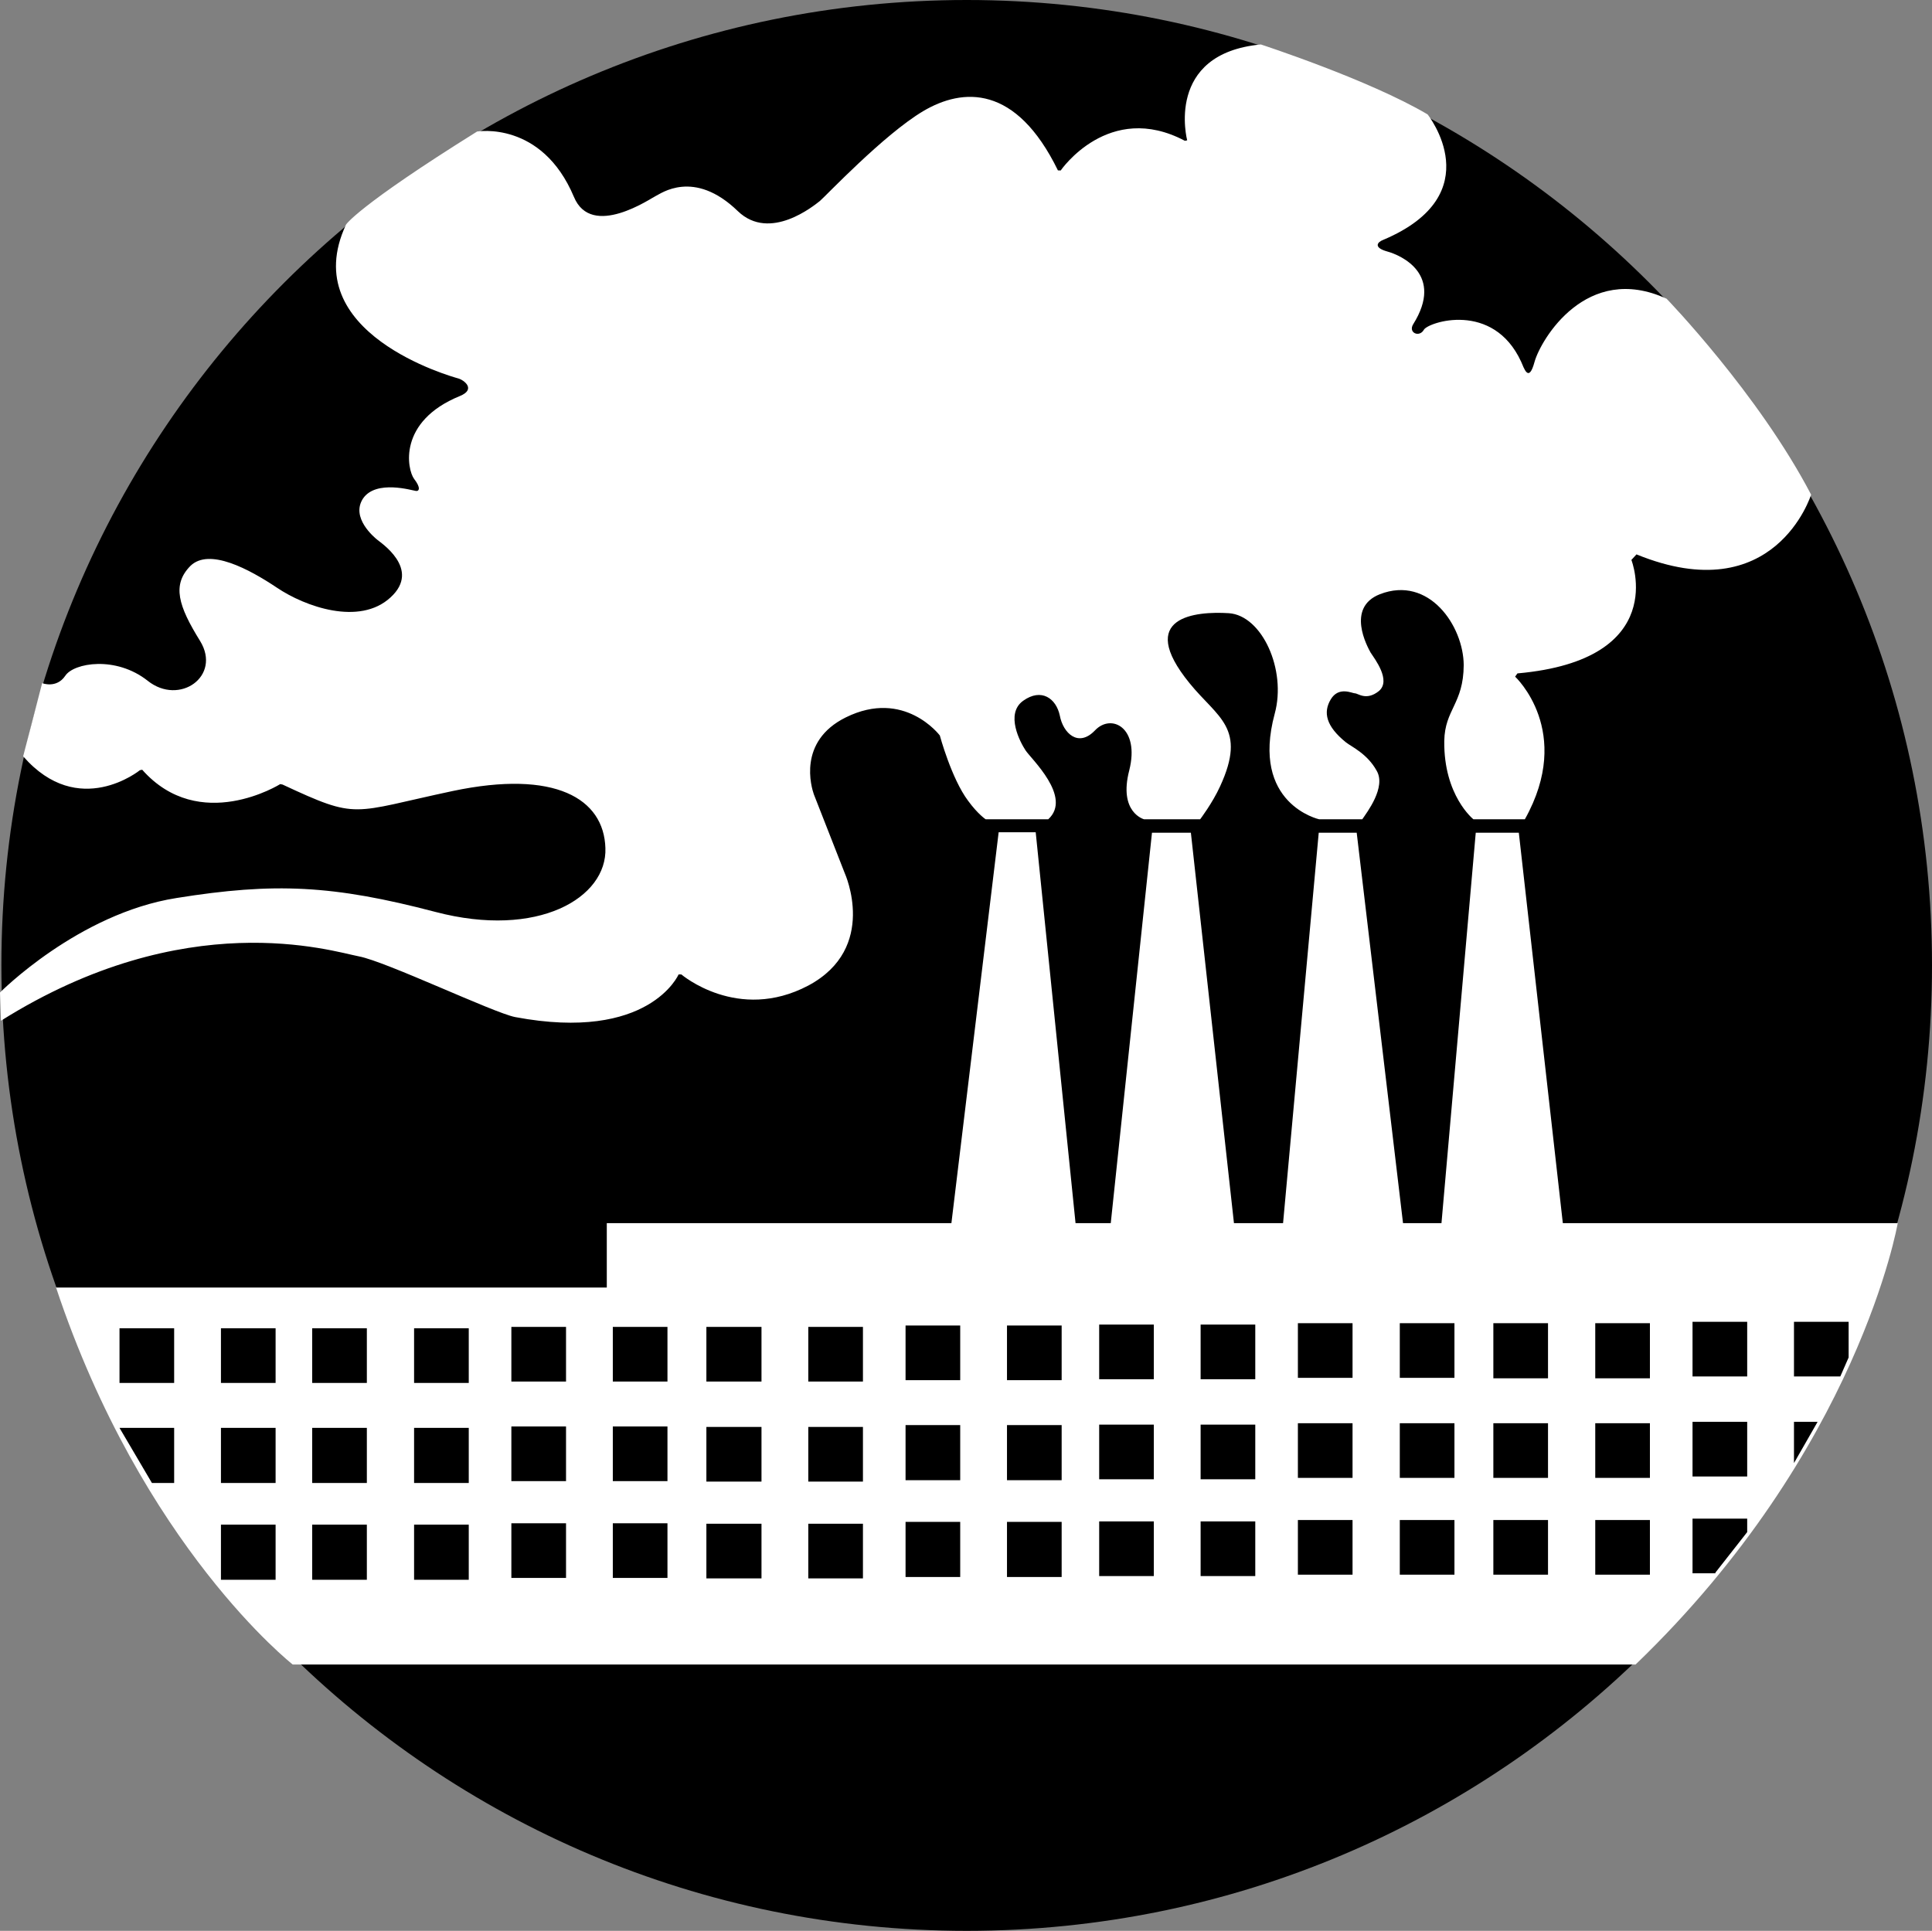
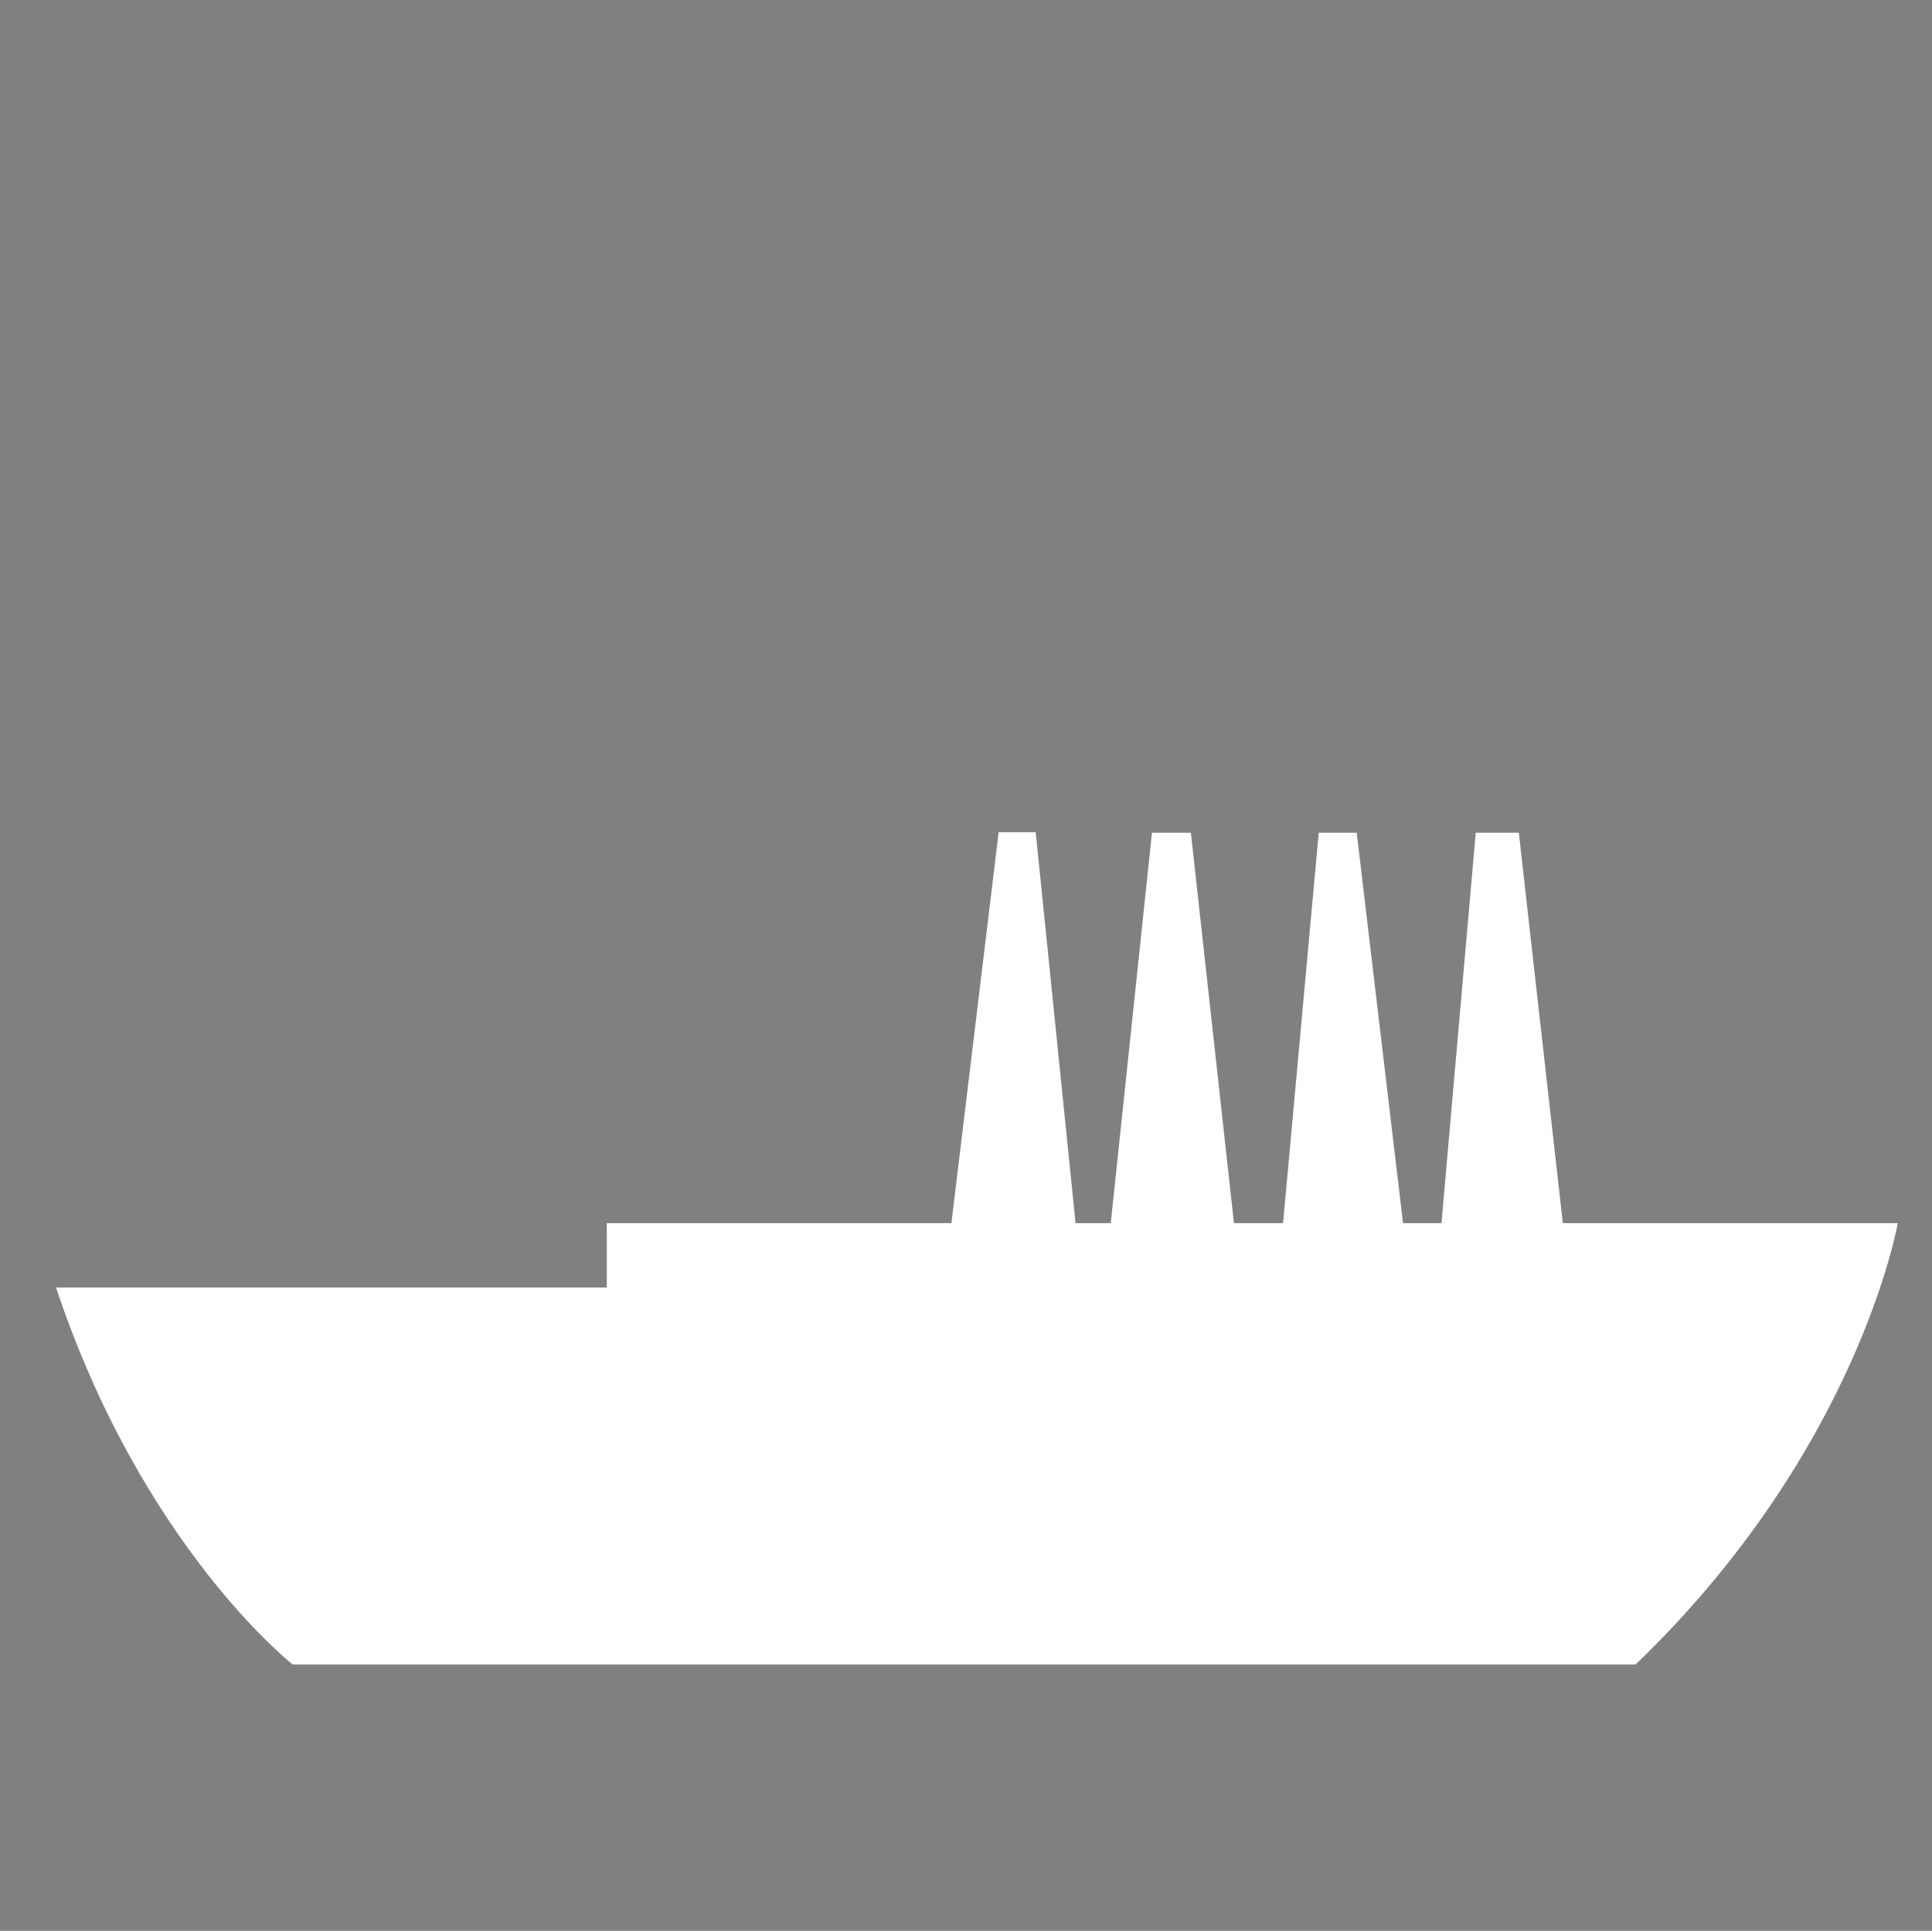
<svg xmlns="http://www.w3.org/2000/svg" width="417.098" height="416.898">
  <rect width="100%" height="100%" fill="#808080" stroke="none" />
-   <path d="M208.7 416.898c115.105-.027 208.421-93.343 208.398-208.5C417.12 93.344 323.805.028 208.699 0 93.594.027.281 93.344.301 208.398c-.02 115.157 93.293 208.473 208.398 208.5" />
  <path fill="#fff" d="M12.098 278H131v-13.902h74.398l10.2-84.399h8l8.601 84.399h7.602l8.898-84.297h8.399l9.3 84.297H277l7.7-84.297h8.198l10 84.297h8.301l7.399-84.297h9.3l9.5 84.297H409.7s-8.437 48.976-56.601 95.3h-289.9S30.762 333.98 12.098 278" />
-   <path d="M79.2 298.598V286.8H67.397v11.797H79.2m0 21.603v-11.9H67.397v11.9H79.2m0 20.898v-11.899H67.397v11.899H79.2m22-42.5V286.8H89.397v11.797H101.2m0 21.603v-11.9H89.397v11.9H101.2m0 20.898v-11.899H89.397v11.899H101.2m-63.602-42.5V286.8H25.8v11.797h11.797M32.8 320.2h4.798v-11.9H25.8l7 11.9m26.7-21.602V286.8H47.7v11.797h11.8m0 21.603v-11.9H47.7v11.9h11.8m0 20.898v-11.899H47.7v11.899h11.8m62.7-42.798v-11.8h-11.802v11.8H122.2m0 21.5V308h-11.802v11.8H122.2m0 20.9v-11.802h-11.802V340.7H122.2m21.898-42.4v-11.8H132.3v11.8h11.797m.001 21.5V308H132.3v11.8h11.797m.001 20.9v-11.802H132.3V340.7h11.797m20.301-42.4v-11.8H152.5v11.8h11.898m0 21.598v-11.8H152.5v11.8h11.898m0 20.902V329H152.5v11.8h11.898m21.902-42.5v-11.8h-11.8v11.8h11.8m0 21.598v-11.8h-11.8v11.8h11.8m0 20.902V329h-11.8v11.8h11.8m21-42.8v-11.8h-11.8V298h11.8m0 21.598v-11.899h-11.8v11.899h11.8m0 20.902v-11.902h-11.8V340.5h11.8m21.9-42.5v-11.8h-11.802V298H229.2m0 21.598v-11.899h-11.802v11.899H229.2m0 20.902v-11.902h-11.802V340.5H229.2m19.898-42.7V286H237.3v11.8h11.797m.001 21.598v-11.8H237.3v11.8h11.797m.001 20.902v-11.8H237.3v11.8h11.797M271 297.8V286h-11.8v11.8H271m0 21.598v-11.8h-11.8v11.8H271m0 20.902v-11.8h-11.8v11.8H271m21-42.8v-11.8h-11.8v11.8H292m0 21.598V307.3h-11.8v11.797H292M292 340v-11.8h-11.8V340H292m22-42.5v-11.8h-11.8v11.8H314m0 21.598V307.3h-11.8v11.797H314M314 340v-11.8h-11.8V340H314m20.2-42.402v-11.899h-11.802v11.899H334.2m0 21.5V307.3h-11.802v11.797H334.2m0 20.903v-11.8h-11.802V340H334.2m22-42.402v-11.899h-11.802v11.899H356.2m0 21.5V307.3h-11.802v11.797H356.2m0 20.903v-11.8h-11.802V340H356.2m21-42.8v-11.802h-11.802V297.2H377.2m0 21.6V307h-11.802v11.8H377.2m-6.9 20.798 6.9-8.797v-2.903h-11.802V339.7h5m28.7-46.602v-7.7H387.3V297.2h10l1.797-4.101M392.398 307h-5.097v8.898zm0 0" />
-   <path fill="#fff" d="M226.3 176.898h-13.5s-1.663-1.074-3.8-4c-3.598-4.804-6.102-14.097-6.102-14.097s-7.644-10.16-20.3-3.903c-10.461 5.176-7.414 15.114-6.899 16.602l6.7 17.098s7.269 16.101-7.899 24.203c-15.207 8.023-27.402-2.403-27.402-2.403h-.598s-6.328 14.664-35.3 9.2c-4.688-.93-27.845-11.993-33.7-13.098-5.957-1.145-37.363-11.176-77.3 13.898l-.2-6.097s16.887-17.055 38.098-20.403c21.164-3.402 33.82-2.793 55.902 3 22.168 5.832 37.121-3.074 36.7-13.8-.329-10.649-10.829-16.977-33-12.297-22.079 4.695-20.204 6.289-36.7-1.403l-.5-.097s-17.402 10.89-29.8-3.102l-.5.102s-13.22 10.742-25.2-3L9.098 147.5s3.101 1.23 5-1.602c1.851-2.793 10.945-4.34 17.8 1.102 6.832 5.434 15.973-.988 11.301-8.602-4.703-7.574-6.11-12.12-2.101-16.199 4.054-3.984 12.726.703 18.703 4.7 6.023 4.066 17.789 8.285 24.5 2.101 6.789-6.191-2.399-12.004-2.903-12.5-.527-.441-5.785-4.727-3-8.902 2.84-4.075 10.602-1.692 11.403-1.598.699.094 1.101-.676-.403-2.602C87.902 101.387 85.801 91 99.301 85.5c3.554-1.457.836-3.473-.403-3.8-1.198-.33-35.136-9.75-24.198-33.2 0 0 2.356-3.906 28.301-20.102 0 0 13.941-2.414 20.898 14.102 3.801 9.2 16.692.246 17.7-.2.96-.398 8.16-5.952 17.703 3.298 6.93 6.664 16.492-1.258 17.699-2.2 1.23-1.027 13.793-14.34 22.3-19.398 8.555-5.066 20.032-5.79 29.098 12.8H229s10.355-15.1 26.8-6.402l.5-.097s-4.945-18.715 15.9-20.703c0 0 23.312 7.601 36 15.101 0 0 13.788 17.246-9.602 27.102-1.211.46-2.196 1.633.902 2.5 2.996.82 12.32 4.96 5.598 15.699-1.149 1.855 1.336 2.934 2.3 1.2.91-1.641 14.918-6.286 21 6.898.582 1.257 1.614 4.82 2.903 0 1.336-4.743 11.199-21.543 28.5-13.598 0 0 19.804 20.48 31.199 42.3 0 0-7.793 25.11-37.7 12.9l-1.1 1.198s8.515 21.551-24.602 24.5l-.5.7s12.738 11.808 2.101 30.8h-11.101s-6.434-5.093-6.297-16.898c.117-6.863 4.148-7.988 4.199-16.402-.05-8.461-7.516-19.414-18.102-15.297-7.355 2.898-2.683 11.36-2 12.597.88 1.364 4.489 6.004 1.801 8.301-2.75 2.203-4.531.469-5.199.5-.645-.031-3.504-1.531-5.2 1.3-1.679 2.794-1.062 5.794 3.298 9.302 1.21.945 4.586 2.445 6.601 6.097 2.11 3.567-2.11 9.032-3.101 10.5H284.8s-14.864-3.293-9.602-22.8c2.594-9.493-2.75-21.211-9.898-21.7-7.102-.449-20.23.684-8.5 15.102 6.086 7.512 12.469 9.586 6.597 22.3-1.636 3.587-4.3 7.098-4.3 7.098H247s-5.582-1.449-3.2-10.597c2.305-9.227-3.882-12.32-7.402-8.602-3.605 3.781-6.886.594-7.597-3.2-.79-3.706-3.977-6.003-7.903-3.198-3.949 2.82-.62 9.008.5 10.699 1.13 1.777 10.176 10.101 4.903 14.898" />
</svg>